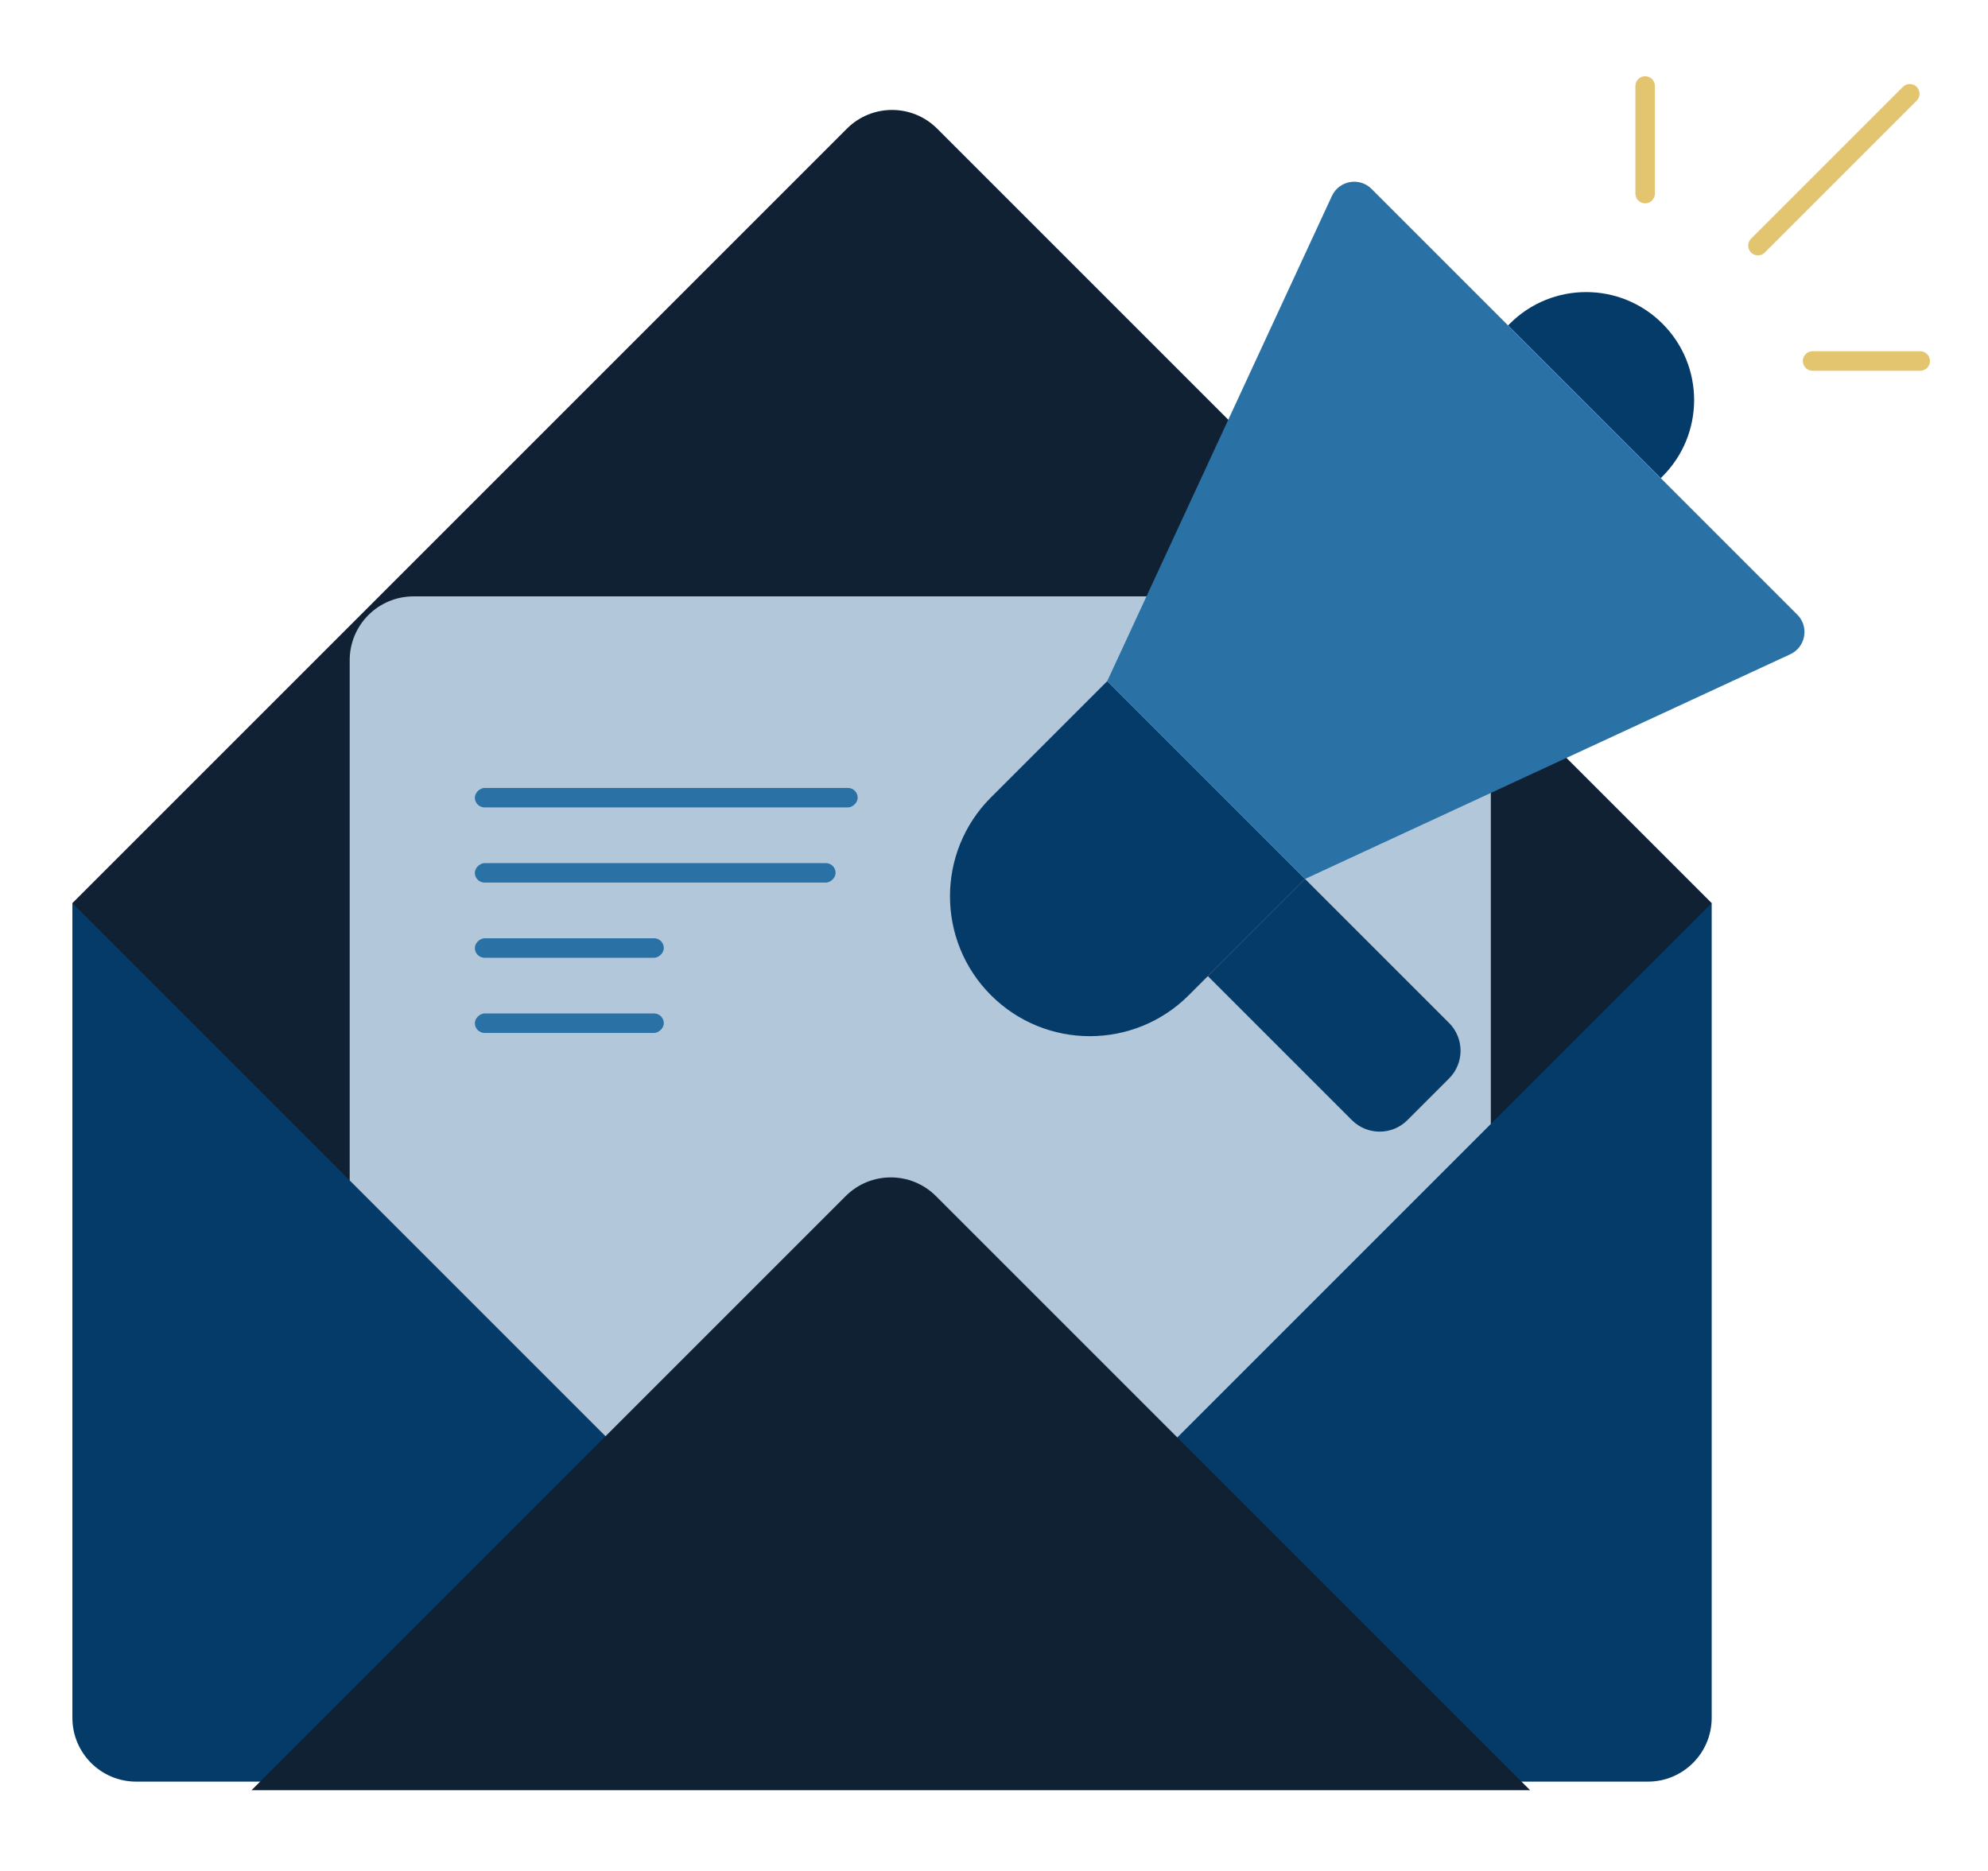
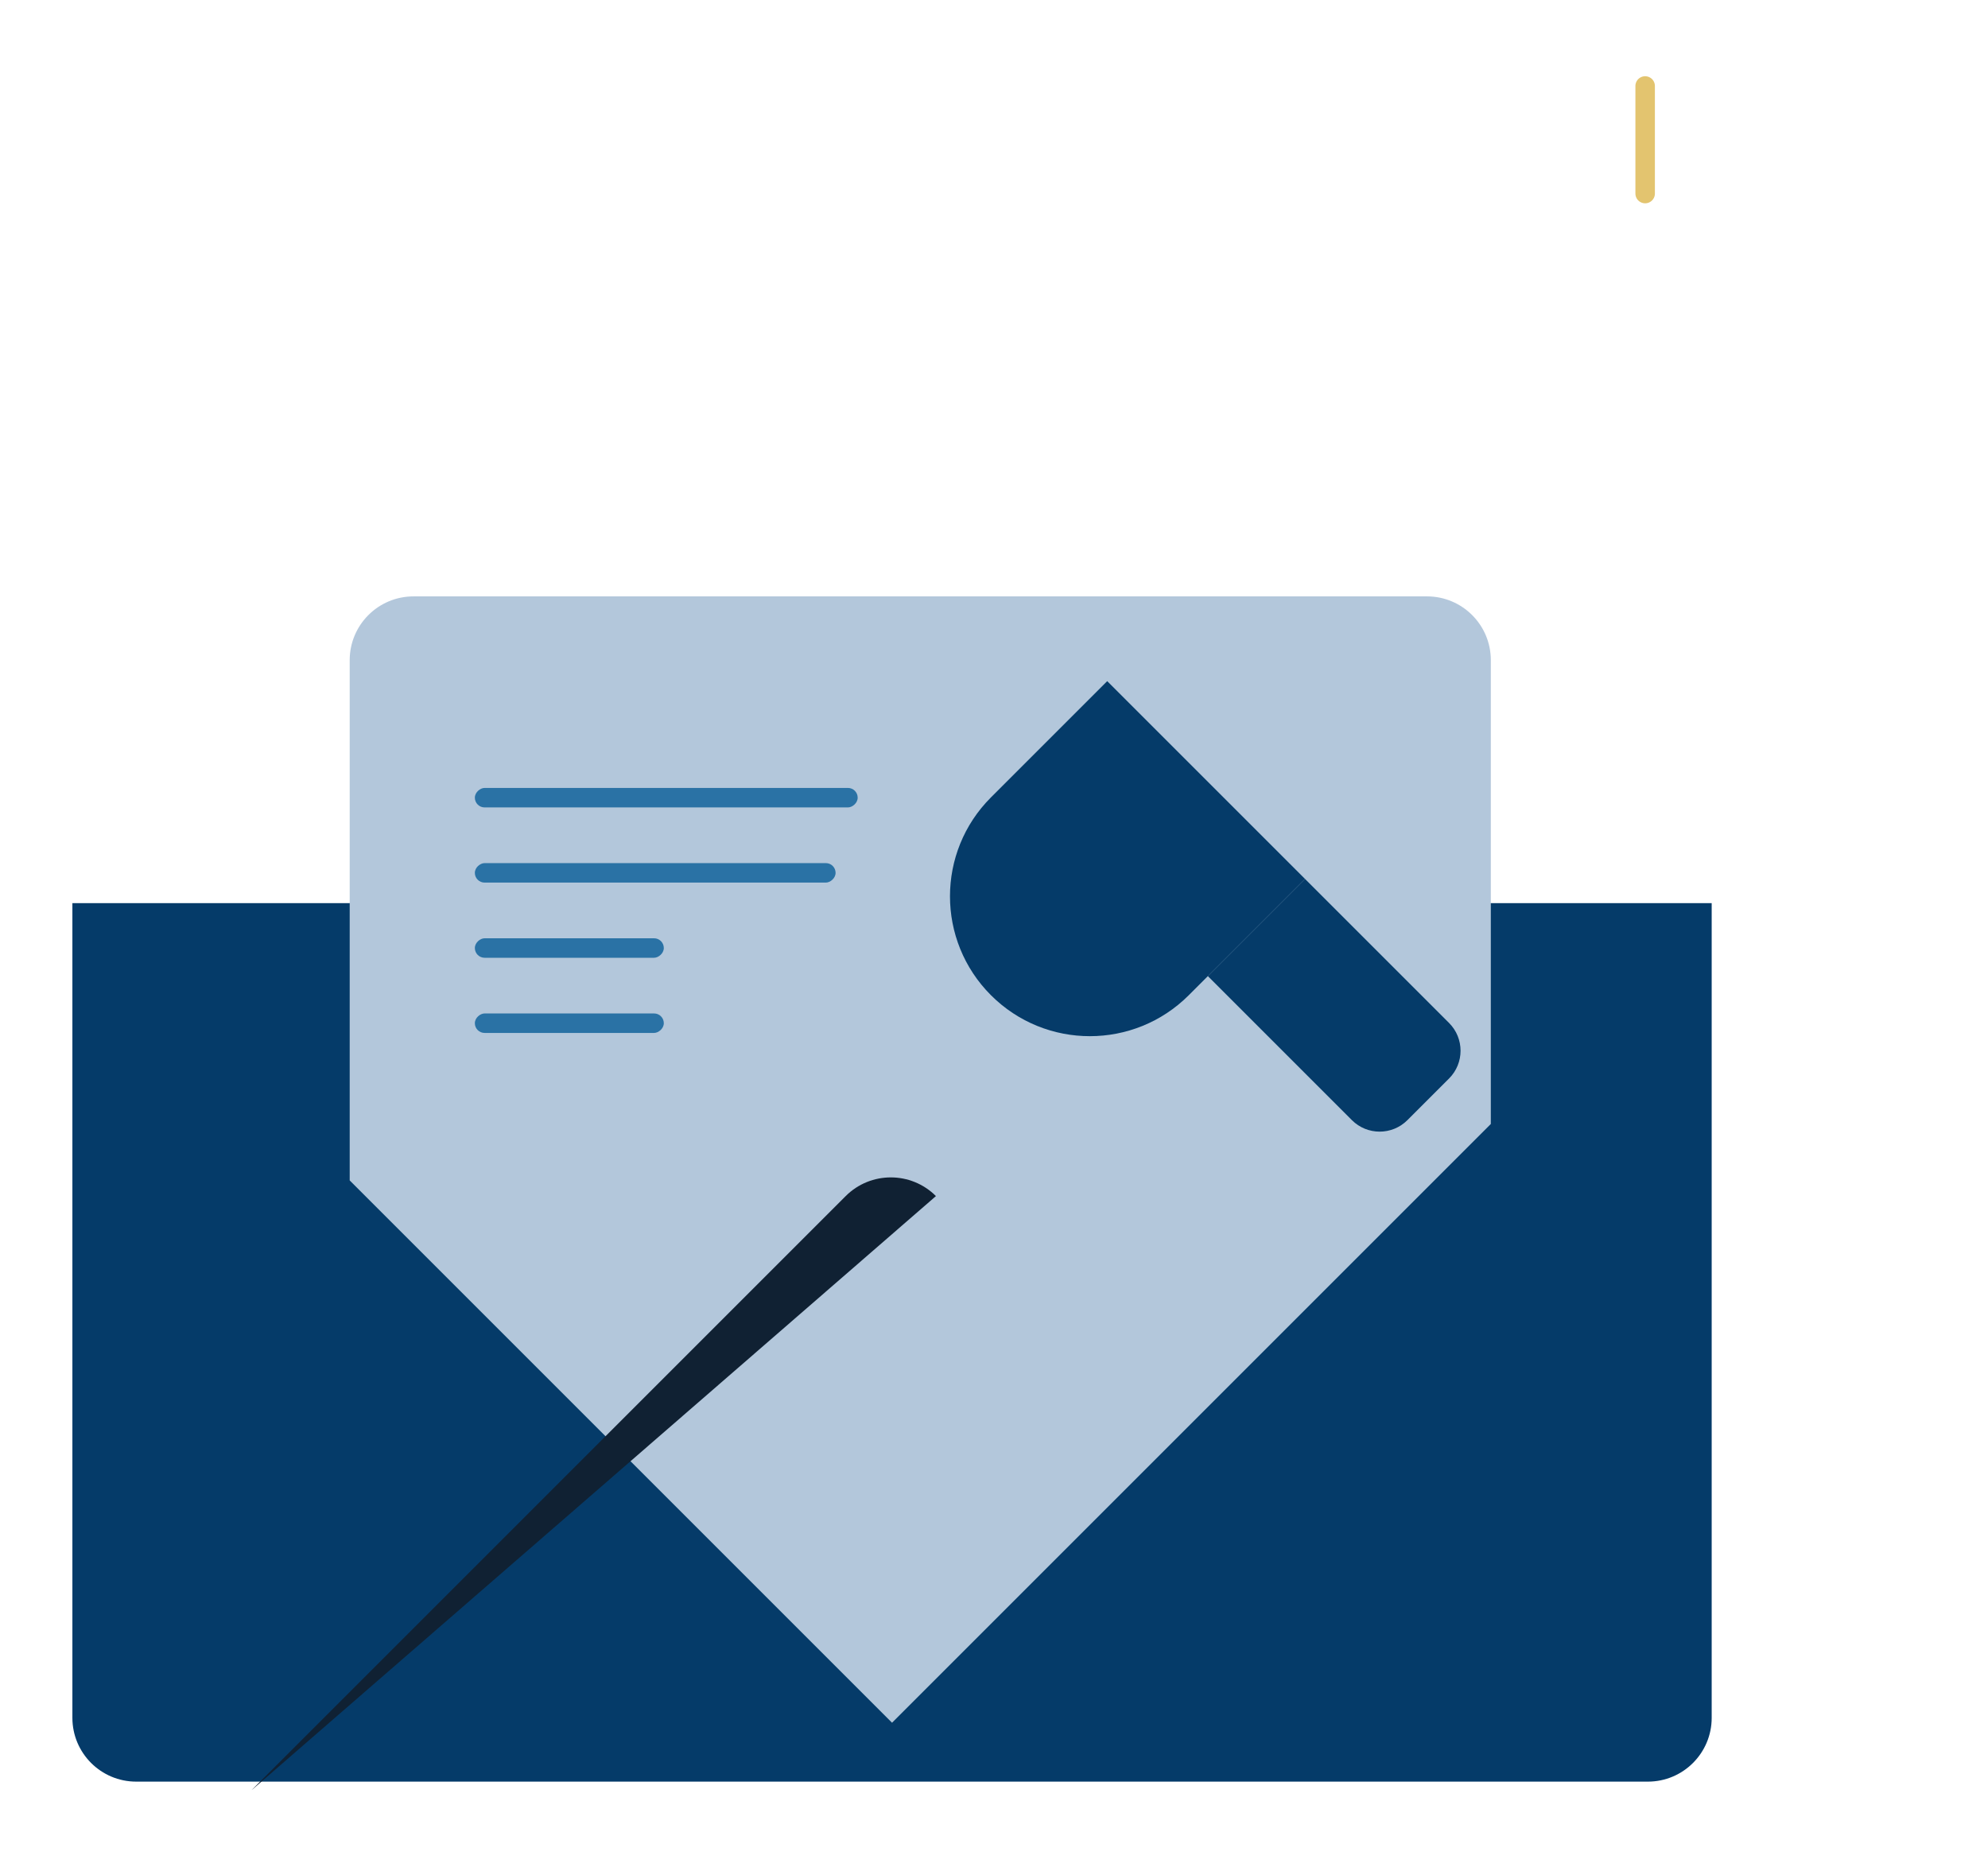
<svg xmlns="http://www.w3.org/2000/svg" width="357" height="336" viewBox="0 0 357 336" fill="none">
  <path d="M13 162.19H307.381V308.5C307.381 314.828 302.251 319.958 295.923 319.958H24.458C18.13 319.958 13 314.828 13 308.5V162.19Z" fill="#053B69" />
-   <path d="M13 162.19L152.089 23.102C156.563 18.627 163.818 18.627 168.292 23.102L307.381 162.19L160.191 309.381L13 162.19Z" fill="#102133" />
  <path fill-rule="evenodd" clip-rule="evenodd" d="M267.719 201.853L160.191 309.381L62.798 211.989V118.562C62.798 112.234 67.928 107.104 74.256 107.104H256.261C262.589 107.104 267.719 112.234 267.719 118.562V201.853Z" fill="#B3C7DB" />
-   <path d="M151.868 214.802L45.17 321.5H274.77L168.072 214.802C163.598 210.328 156.343 210.328 151.868 214.802Z" fill="#102133" />
+   <path d="M151.868 214.802L45.17 321.5L168.072 214.802C163.598 210.328 156.343 210.328 151.868 214.802Z" fill="#102133" />
  <path d="M177.952 178.727C168.143 168.917 168.143 153.012 177.952 143.203L198.831 122.325L234.355 157.849L213.477 178.727C203.667 188.537 187.762 188.537 177.952 178.727V178.727Z" fill="#053B69" />
-   <path d="M298.547 58.132C306.12 65.705 306.12 77.982 298.547 85.554L298.236 85.866L270.814 58.444L271.125 58.132C278.698 50.56 290.975 50.56 298.547 58.132V58.132Z" fill="#053B69" />
  <path d="M216.904 175.299L234.355 157.849L260.219 183.713C262.972 186.467 262.972 190.931 260.219 193.685L252.74 201.163C249.986 203.917 245.522 203.917 242.768 201.163L216.904 175.299Z" fill="#053B69" />
-   <path d="M198.831 122.325L239.181 35.191C240.469 32.41 244.13 31.76 246.297 33.926L322.753 110.383C324.92 112.549 324.269 116.211 321.489 117.498L234.355 157.849L198.831 122.325Z" fill="#2A72A5" />
  <path d="M295.432 34.761V15.441" stroke="#E3C46F" stroke-width="3.5" stroke-linecap="round" stroke-linejoin="round" />
-   <path d="M325.502 64.832H344.822" stroke="#E3C46F" stroke-width="3.5" stroke-linecap="round" stroke-linejoin="round" />
-   <path d="M315.686 44.109L342.953 16.843" stroke="#E3C46F" stroke-width="3.5" stroke-linecap="round" stroke-linejoin="round" />
  <rect x="85.273" y="145.003" width="3.5" height="68.748" rx="1.75" transform="rotate(-90 85.273 145.003)" fill="#2A72A5" />
  <rect x="85.273" y="158.503" width="3.5" height="64.781" rx="1.75" transform="rotate(-90 85.273 158.503)" fill="#2A72A5" />
  <rect x="85.273" y="172.003" width="3.5" height="33.933" rx="1.75" transform="rotate(-90 85.273 172.003)" fill="#2A72A5" />
  <rect x="85.273" y="185.503" width="3.5" height="33.933" rx="1.75" transform="rotate(-90 85.273 185.503)" fill="#2A72A5" />
</svg>